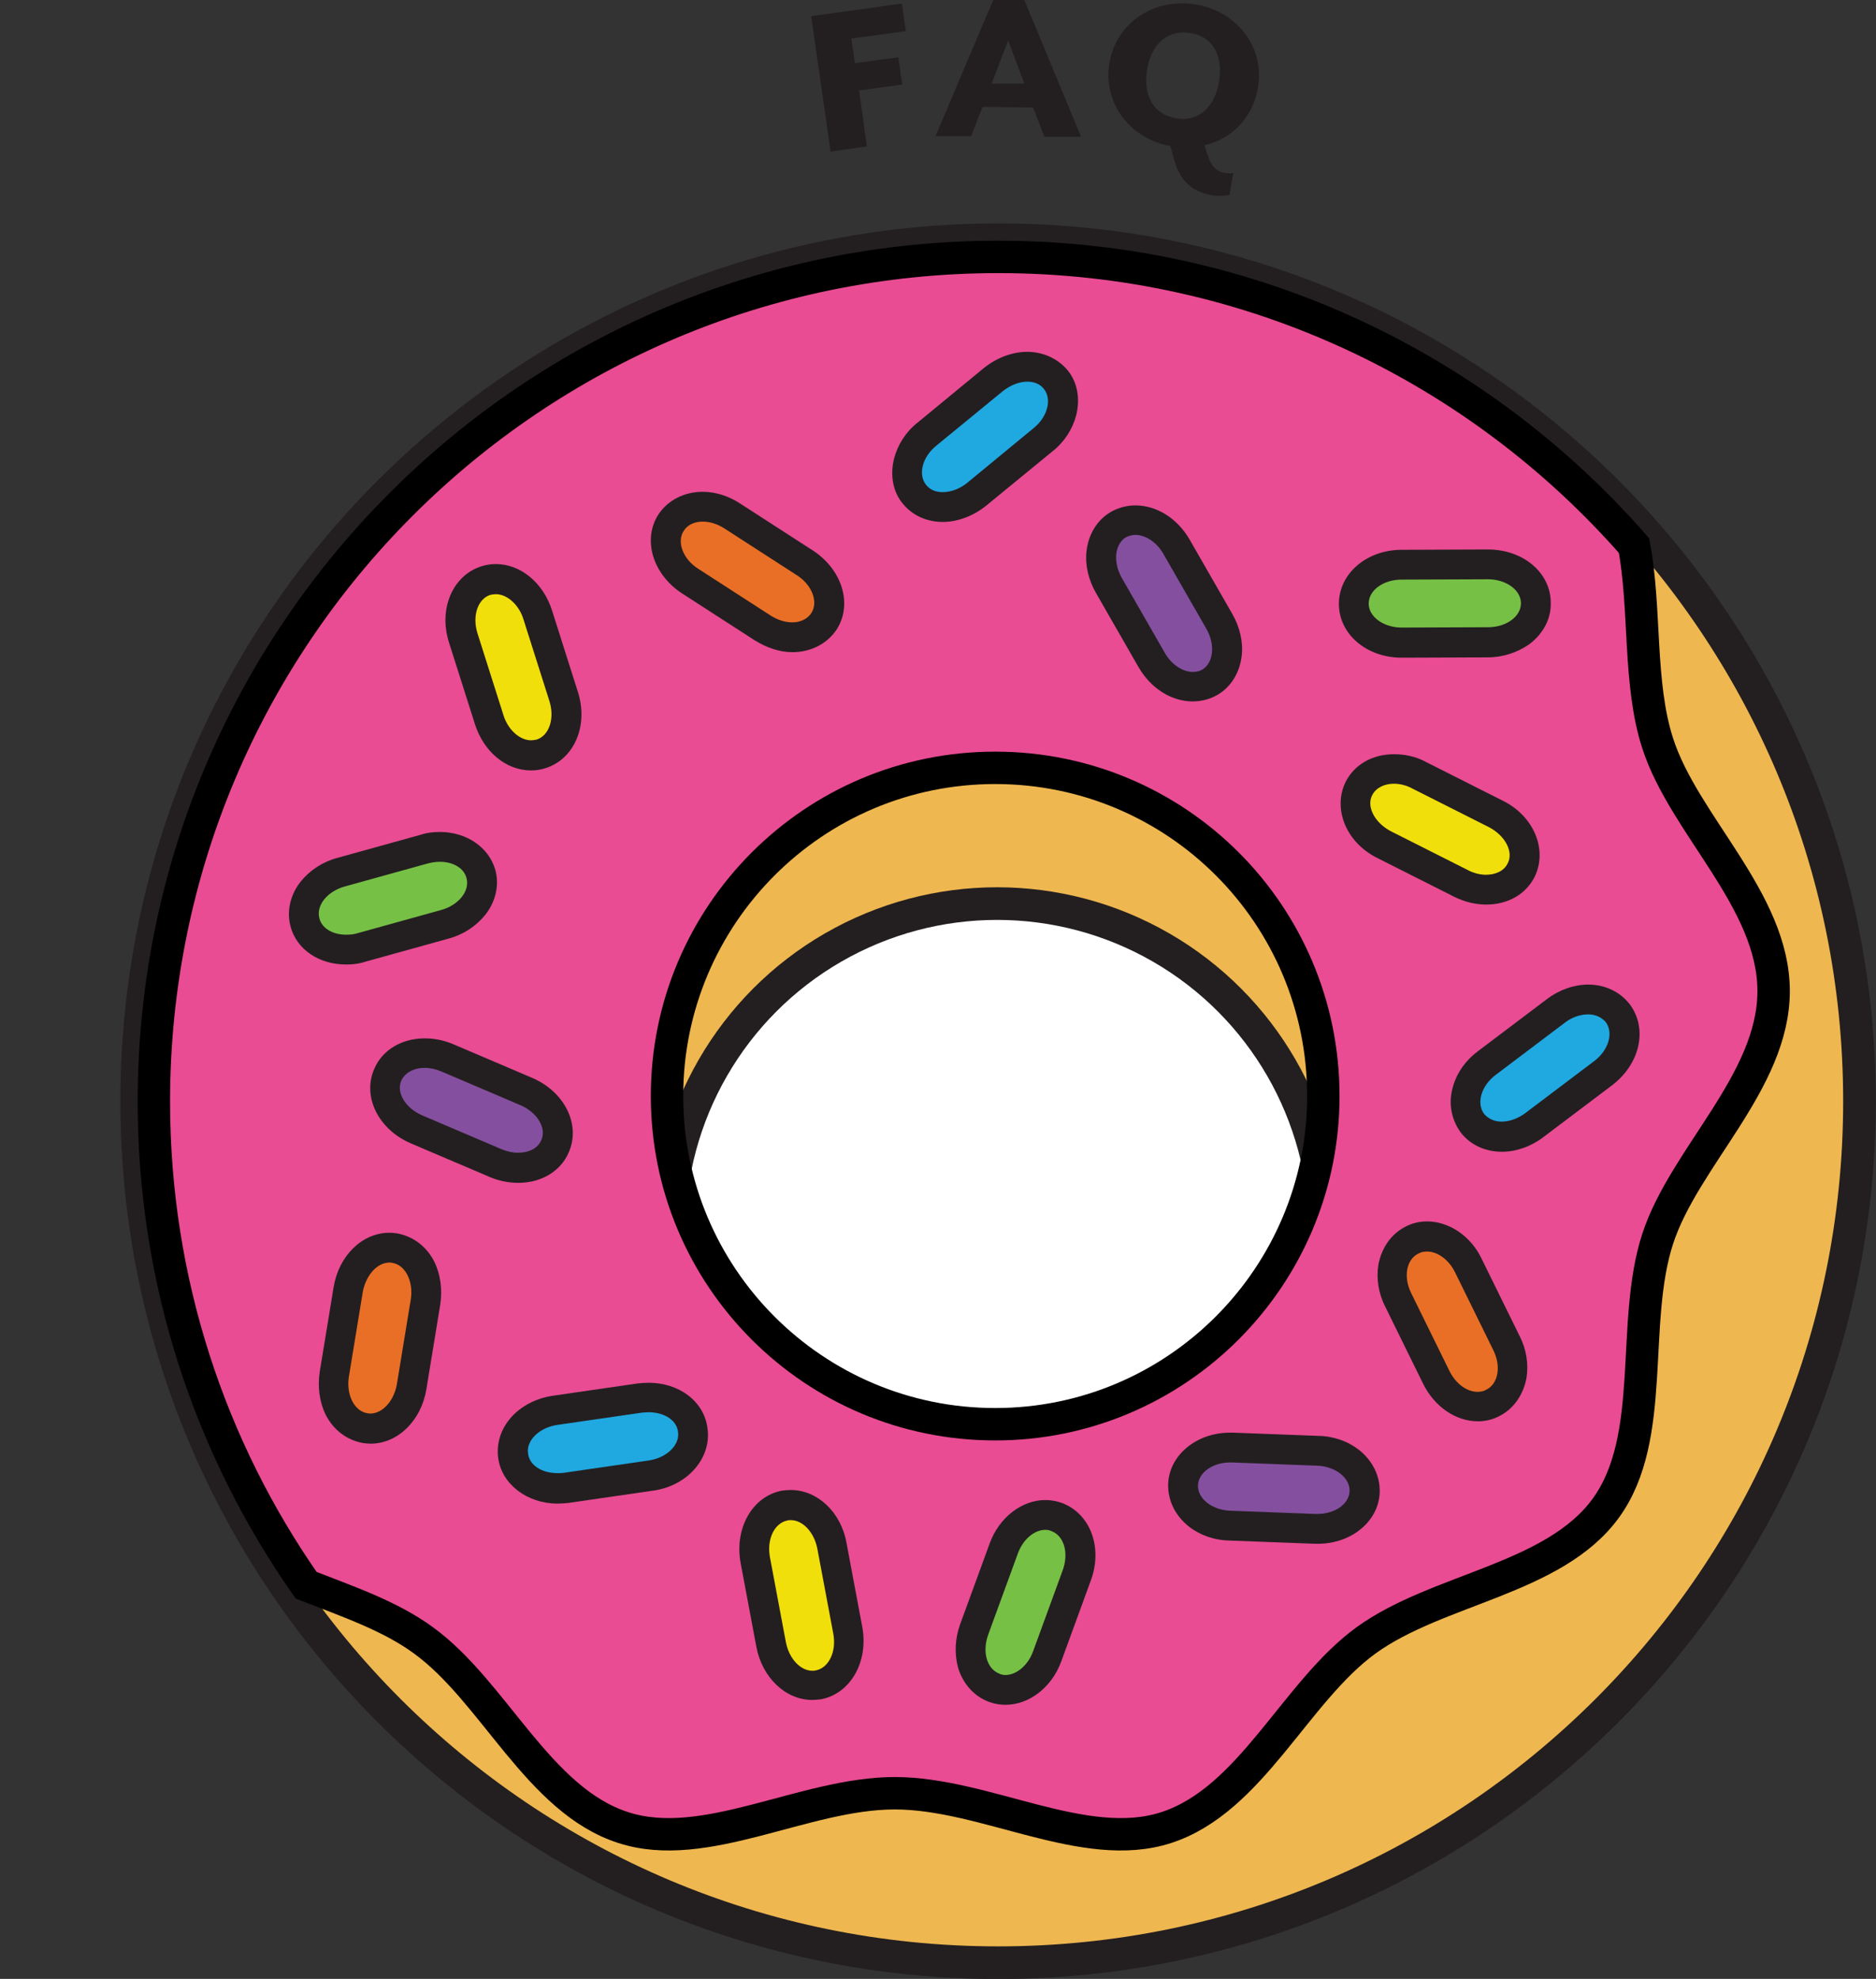
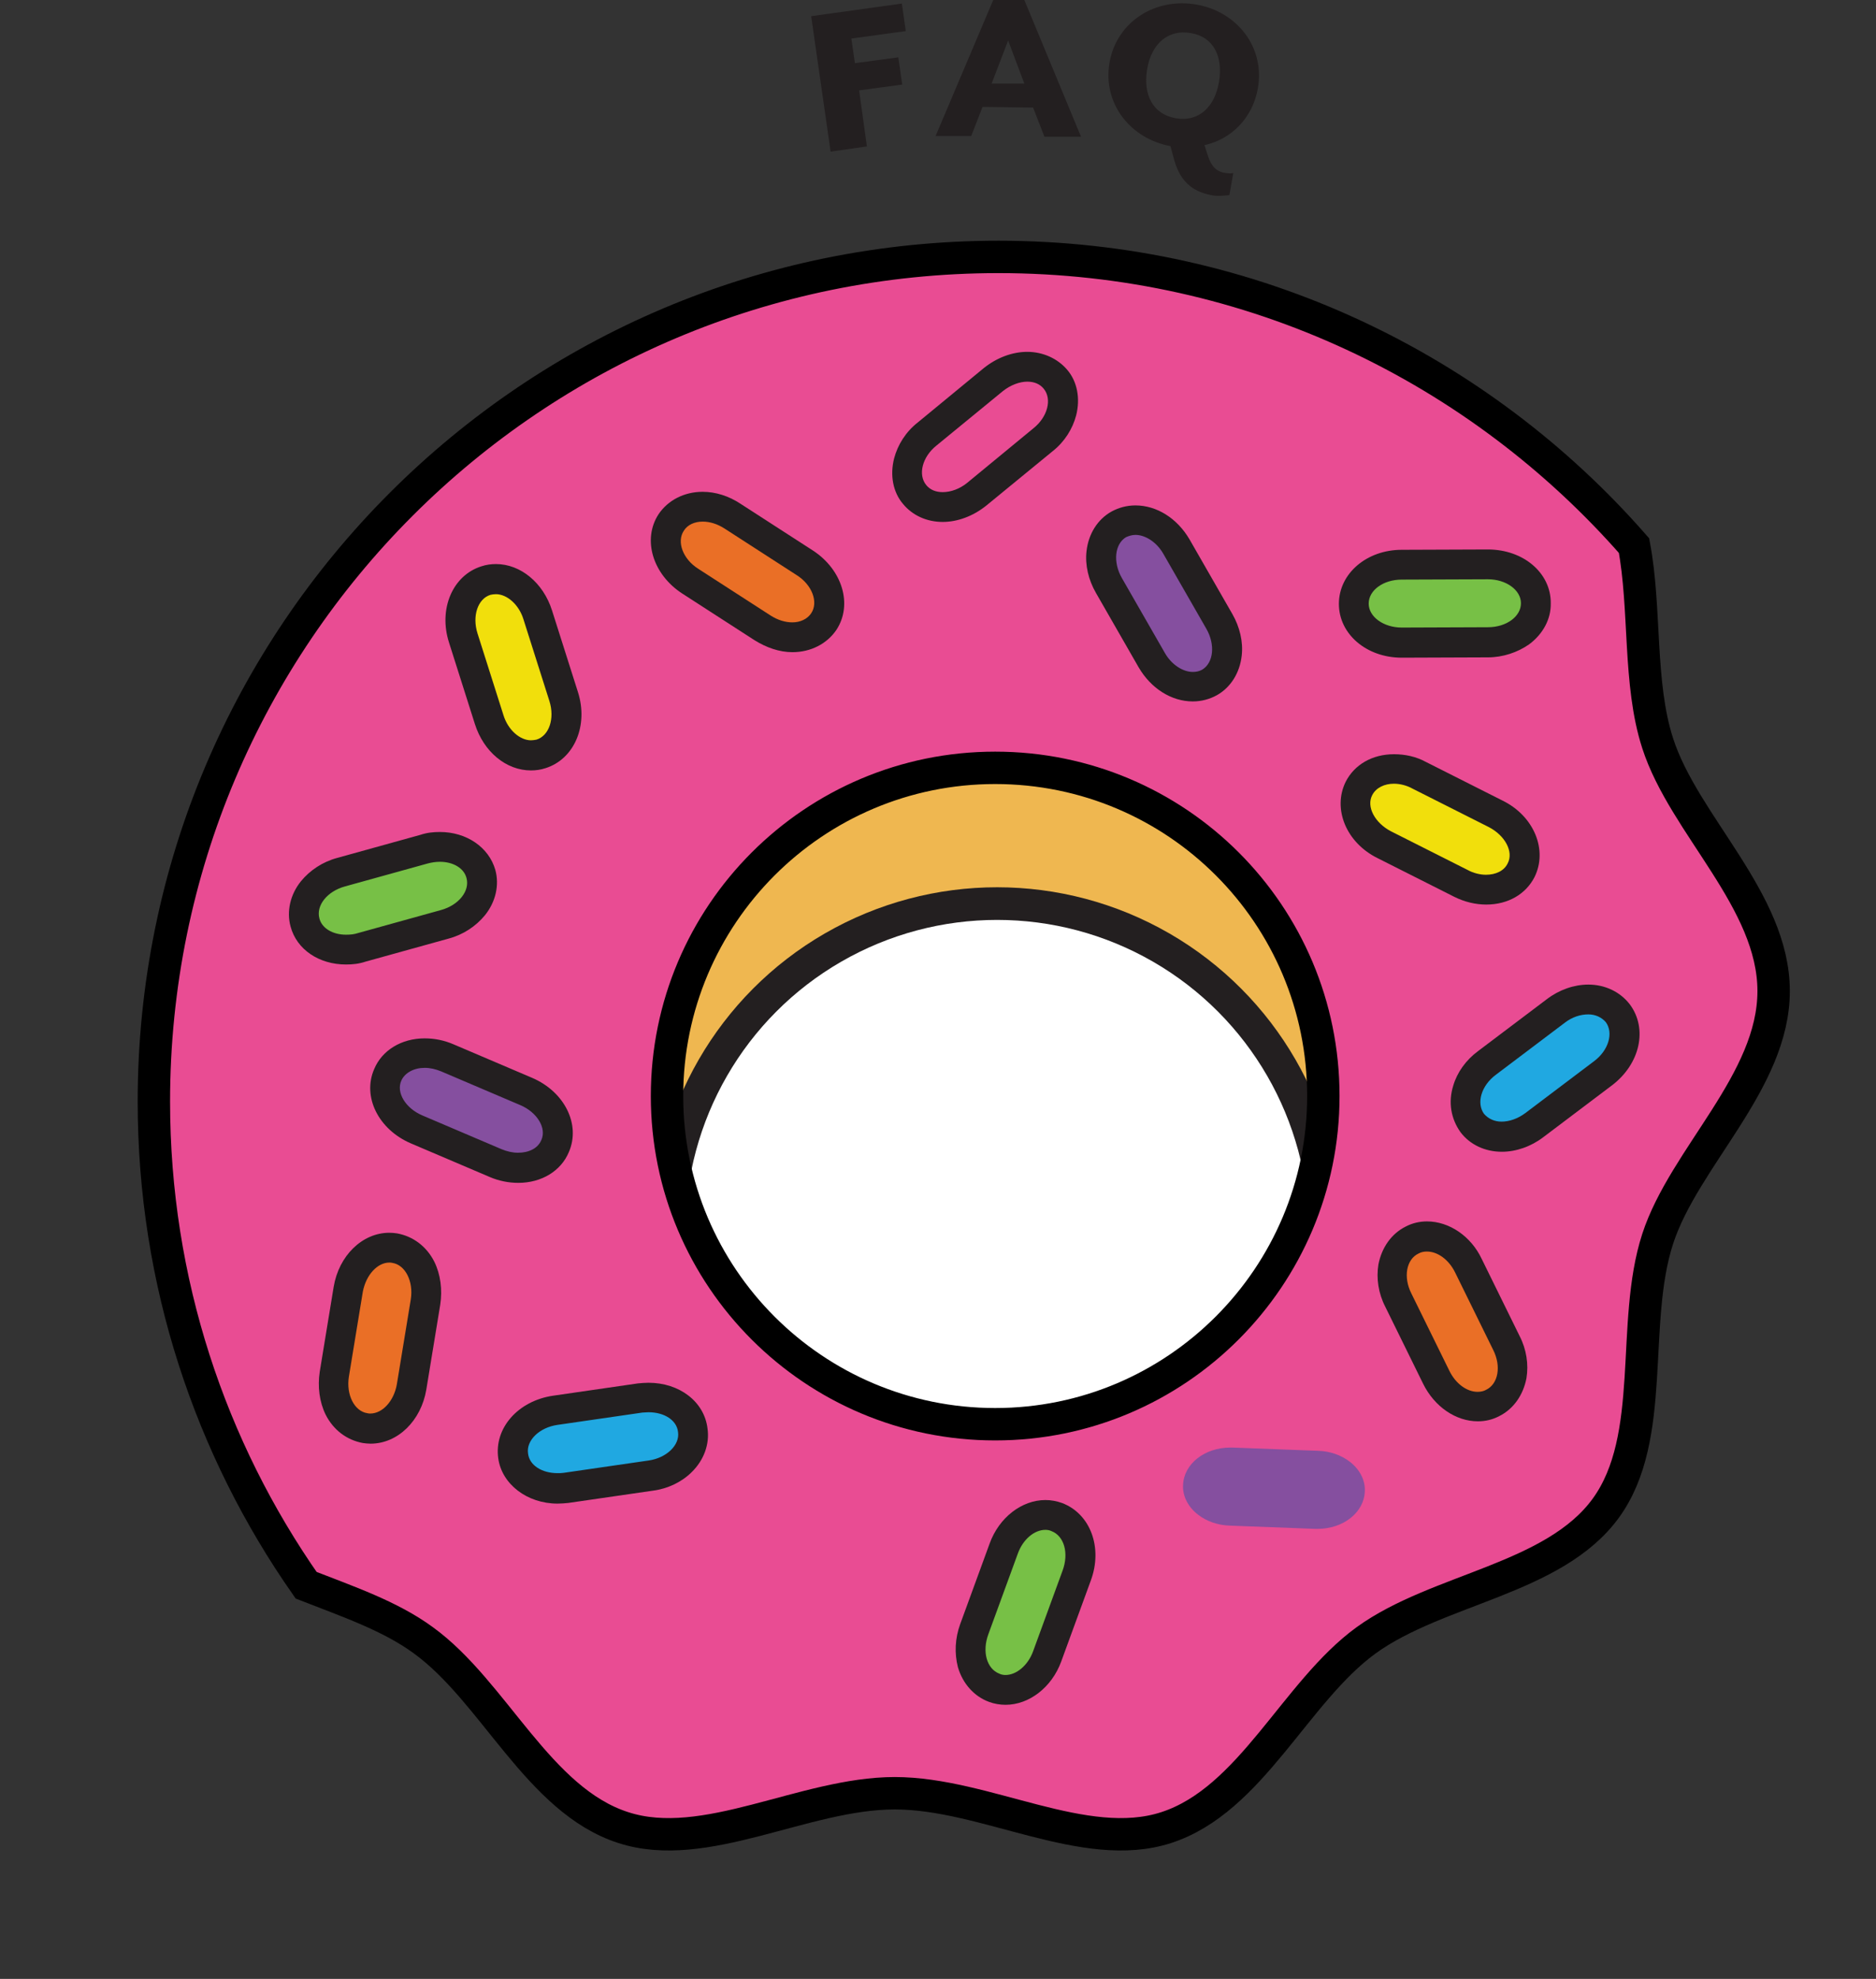
<svg xmlns="http://www.w3.org/2000/svg" id="Layer_1" x="0px" y="0px" viewBox="195.8 0 579.1 610.8" xml:space="preserve">
  <rect x="195.8" y="0" width="579.1" height="610.8" fill="#333333" stroke="none" />
  <path fill="#EFB750" d="M670.7,336.6c1-70.6-51.5-134.3-116.4-161.7s-139.2-24-207.7-7.6c-12.8,3-25.8,6.7-36.8,14 c-30.1,20-37.3,63.7-24,97.4c13.3,33.6,42.3,58.6,72.8,77.9c57.2,36.2,123.3,57.9,190.8,62.4c8.9,0.6,18,0.9,26.6-1.8 c5.7-1.8,11-4.8,16.1-7.9c18.6-11.2,36.4-23.9,53.3-37.7c13.6-11.2,27.1-23.6,34.2-39.7c7.2-16.1,6.8-36.8-5.1-49.7L670.7,336.6z" />
  <circle fill="#FFFFFF" stroke="#231F20" stroke-width="10.076" stroke-miterlimit="10" cx="503.6" cy="380.2" r="101.3" />
-   <path fill="#EFB750" stroke="#231F20" stroke-width="10.076" stroke-miterlimit="10" d="M504,74C357.2,74,238,193,238,339.9 S357,605.8,503.9,605.8s265.9-119.1,265.9-265.9S650.8,74,504,74z M504,443.7c-57.4,0-103.8-46.6-103.8-103.8 c0-57.4,46.6-103.8,103.8-103.8c57.4,0,103.8,46.6,103.8,103.8C607.8,397.3,561.4,443.7,504,443.7L504,443.7z" />
  <g display="none">
    <path fill="none" stroke="#231F20" stroke-width="10.076" stroke-miterlimit="10" d="M472.1,58.4c-28,0-58.6-18.8-83.8-10.6 c-26.2,8.5-39.8,41.9-61.7,57.8c-22.1,16.1-58,18.9-74,40.8c-15.8,21.8-7.6,56.8-16,83c-8.3,25.2-35.8,48.5-35.8,76.5 c0,28,27.7,51.3,35.8,76.5c8.5,26.2,0.1,61.2,16,83c16,22.1,52,24.7,74,40.8c21.8,15.8,35.5,49.4,61.7,57.8 c25.2,8.2,55.8-10.6,83.8-10.6s58.6,18.8,83.8,10.6c26.2-8.5,39.8-41.9,61.7-57.8c22.1-16,58-18.8,74-40.8 c15.8-21.8,7.4-56.8,16-83c8.2-25.2,35.8-48.5,35.8-76.5s-27.7-51.3-35.8-76.5c-8.5-26.2-0.1-61.2-16-83 c-16-22.1-41.3-30.1-63.2-46.2c-21.8-15.8-46.2-44-72.4-52.5C530.6,39.6,500,58.4,472.1,58.4L472.1,58.4z M503.6,438.8 c-55.9,0-101.3-45.3-101.3-101.3s45.3-101.3,101.3-101.3s101.3,45.3,101.3,101.3C605,393.5,559.6,438.8,503.6,438.8z" />
  </g>
  <path fill="#E94C93" stroke="#000000" stroke-width="10" stroke-miterlimit="10" d="M707.5,382.4c8.2-25.2,35.8-48.5,35.8-76.5 c0-28-27.7-51.3-35.8-76.5c-6-18.5-3.6-41.5-7.3-61c-47.8-54.6-118-89.1-196.2-89.1c-144,0-260.7,116.7-260.7,260.7 c0,55.6,17.4,107,47,149.3c12.8,5,26,9.5,36.2,17c21.8,15.8,35.5,49.4,61.7,57.8c25.2,8.2,55.8-10.6,83.8-10.6 c28,0,58.6,18.8,83.8,10.6c26.2-8.5,39.8-41.9,61.7-57.8c22.1-16,58-18.8,74-40.8C707.4,443.6,699,408.6,707.5,382.4z M503,439.6 c-55.9,0-101.3-45.3-101.3-101.3c0-55.9,45.3-101.3,101.3-101.3s101.3,45.3,101.3,101.3C604.3,394.1,559,439.6,503,439.6z" />
  <path fill="#77C046" d="M628.5,198.4c-8.3,0-14.7-5.2-14.9-12.1c0-3.4,1.7-6.7,4.9-9c2.7-1.9,6.2-3,10-3l26.6-0.1 c8.3,0,14.9,5.2,14.9,11.9s-6.5,12.1-14.9,12.1L628.5,198.4z" />
  <path fill="#231F20" d="M655.1,178.8c5.6,0,10.2,3.3,10.2,7.4c0,4.1-4.5,7.4-10.2,7.4l-26.6,0.1c-5.6,0-10.2-3.3-10.2-7.4 s4.5-7.4,10.2-7.4L655.1,178.8 M655.1,169.6l-26.6,0.1c-10.8,0-19.4,7.3-19.4,16.7c0,9.3,8.5,16.6,19.4,16.6l26.6-0.1 c4.6,0,9.1-1.5,12.7-4c4.3-3.2,6.8-7.8,6.7-12.7C674.6,176.9,666.1,169.6,655.1,169.6z" />
  <path fill="#854F9F" d="M564,212c-4.9,0-9.7-3.2-12.7-8.2l-13.2-23c-4.1-7.2-2.8-15.5,3-18.9c1.6-0.9,3.3-1.3,5.1-1.3 c4.9,0,9.7,3.2,12.7,8.2l13.2,23c4.1,7.2,2.8,15.5-3,18.9C567.6,211.6,565.8,212,564,212L564,212z" />
  <path fill="#231F20" d="M546.3,165.1c3,0,6.6,2.2,8.7,6l13.2,23c2.8,4.9,2.2,10.5-1.3,12.6c-0.9,0.5-1.8,0.7-2.9,0.7 c-3,0-6.6-2.2-8.7-6l-13.2-23c-2.8-4.9-2.2-10.5,1.3-12.6C544.3,165.4,545.3,165.1,546.3,165.1 M546.3,156c-2.7,0-5.2,0.7-7.4,1.9 c-4.3,2.4-7.1,6.9-7.7,12.2c-0.5,4.3,0.6,8.9,2.9,12.9l13.2,23c3.8,6.5,10.1,10.5,16.7,10.5c2.7,0,5.2-0.7,7.4-1.9 c4.3-2.4,7.1-6.9,7.7-12.2c0.5-4.3-0.6-8.9-2.9-12.9l-13.2-23C559.2,160,552.9,156,546.3,156z" />
-   <path fill="#20A8E1" d="M486.8,156.6c-3.5,0-6.6-1.3-8.7-3.9c-4.3-5.2-2.6-13.4,3.8-18.8l20.5-16.8c3.2-2.6,6.8-4,10.5-4 c3.5,0,6.6,1.3,8.7,3.9c4.3,5.2,2.6,13.4-3.8,18.8l-20.5,16.8C494.1,155.1,490.5,156.6,486.8,156.6z" />
  <path fill="#231F20" d="M512.9,117.8c2.1,0,3.9,0.7,5.1,2.2c2.6,3.2,1.2,8.7-3.2,12.2L494.4,149c-2.3,1.9-5.1,2.9-7.6,2.9 c-2.1,0-3.9-0.7-5.1-2.2c-2.6-3.2-1.2-8.7,3.2-12.2l20.5-16.8C507.8,118.8,510.6,117.8,512.9,117.8 M512.9,108.6 c-4.6,0-9.4,1.8-13.4,5l-20.4,16.8c-3.7,2.9-6.2,6.9-7.3,11.1c-1.3,5.1-0.4,10.4,2.8,14.1c2.9,3.5,7.3,5.5,12.2,5.5 c4.6,0,9.4-1.8,13.4-5l20.5-16.8c3.7-2.9,6.2-6.9,7.3-11.1c1.3-5.1,0.4-10.4-2.8-14.1C522.3,110.7,517.8,108.6,512.9,108.6 L512.9,108.6z" />
  <path fill="#EA6F26" d="M440.4,196.8c-3.2,0-6.3-1-9.3-2.9l-22.3-14.4c-6.9-4.5-9.6-12.6-5.8-18.2c2.1-3.2,5.6-4.9,9.7-4.9 c3.2,0,6.3,1,9.3,2.9l22.3,14.4c6.9,4.5,9.6,12.6,5.8,18.2C448.1,195,444.5,196.8,440.4,196.8z" />
  <path fill="#231F20" d="M412.7,161c2.2,0,4.5,0.7,6.7,2.1l22.3,14.4c4.8,3,6.8,8.4,4.5,11.8c-1.2,1.8-3.4,2.8-5.8,2.8 c-2.2,0-4.5-0.7-6.7-2.1l-22.3-14.4c-4.8-3-6.8-8.4-4.5-11.8C408,162,410.2,161,412.7,161 M412.7,151.8c-5.7,0-10.7,2.6-13.6,6.9 c-5.1,7.8-1.8,18.6,7.3,24.5l22.3,14.4c3.7,2.3,7.7,3.7,11.7,3.7c5.7,0,10.7-2.6,13.6-6.9c5.1-7.8,1.8-18.6-7.3-24.5l-22.3-14.4 C420.8,153.1,416.7,151.8,412.7,151.8z" />
  <path fill="#F1DF0C" d="M359.6,233.4c-5.6,0-10.8-4.5-12.9-11l-8-25.2c-1.1-3.5-1.1-7.2-0.1-10.4c1.2-3.7,3.8-6.3,7.1-7.4 c1-0.4,2.1-0.5,3-0.5c5.6,0,10.8,4.5,12.9,11l8,25.2c2.6,7.9-0.6,15.7-7.1,17.8C361.8,233.1,360.7,233.4,359.6,233.4z" />
  <path fill="#231F20" d="M348.9,183.4c3.4,0,7.1,3.2,8.5,7.8l8,25.2c1.7,5.4-0.1,10.7-4,11.9c-0.6,0.1-1.1,0.2-1.7,0.2 c-3.4,0-7.1-3.2-8.5-7.8l-8-25.2c-1.7-5.4,0.1-10.7,4-11.9C347.6,183.5,348.3,183.4,348.9,183.4 M348.9,174.1c-1.5,0-3,0.2-4.5,0.7 c-8.9,2.8-13.3,13.2-10,23.5l8,25.2c2.7,8.5,9.6,14.3,17.3,14.3c1.5,0,3-0.2,4.5-0.7c8.9-2.8,13.3-13.2,10-23.5l-8-25.2 C363.5,179.9,356.5,174.1,348.9,174.1z" />
  <path fill="#77C046" d="M302.7,293c-6.2,0-11.3-3.4-12.7-8.3c-1.8-6.5,3-13.3,11.1-15.6l25.6-7.1c1.6-0.5,3.2-0.6,4.9-0.6 c6.2,0,11.3,3.4,12.7,8.3c0.9,3.3,0,6.9-2.3,10c-2.1,2.6-5.2,4.6-8.8,5.6l-25.6,7.1C305.8,292.7,304.3,293,302.7,293z" />
  <path fill="#231F20" d="M331.6,266c4,0,7.4,1.9,8.2,5c1.1,4-2.4,8.4-7.9,9.9l-25.6,7.1c-1.2,0.4-2.4,0.5-3.7,0.5c-4,0-7.4-1.9-8.2-5 c-1.1-4,2.4-8.4,7.9-9.9l25.6-7.1C329.1,266.2,330.3,266,331.6,266 M331.6,256.8c-2.1,0-4,0.2-6.1,0.9l-25.6,7.1 c-4.5,1.2-8.4,3.8-11.2,7.2c-3.3,4.1-4.5,9.3-3.2,14c1.9,7.1,8.8,11.7,17.1,11.7c2.1,0,4-0.2,6.1-0.9l25.6-7.1 c4.5-1.2,8.4-3.8,11.2-7.2c3.3-4.1,4.5-9.3,3.2-14C346.7,261.5,339.8,256.8,331.6,256.8z" />
  <path fill="#854F9F" d="M355.8,360.6c-2.3,0-4.8-0.5-6.9-1.5l-24.4-10.4c-7.7-3.3-11.6-10.7-8.9-16.9c1.8-4.1,6.1-6.7,11.5-6.7 c2.3,0,4.8,0.5,6.9,1.5l24.4,10.4c3.4,1.5,6.2,3.8,7.9,6.7c1.9,3.3,2.3,7.1,1,10.2C365.4,358,361.1,360.6,355.8,360.6z" />
  <path fill="#231F20" d="M326.9,329.6c1.7,0,3.4,0.4,5.1,1.1l24.4,10.4c5.2,2.2,8.2,7.1,6.5,10.8c-1.1,2.6-3.9,3.9-7.2,3.9 c-1.7,0-3.4-0.4-5.1-1.1l-24.4-10.4c-5.2-2.2-8.2-7.1-6.5-10.8C320.8,331.1,323.6,329.6,326.9,329.6 M326.9,320.5 c-7.2,0-13.2,3.7-15.6,9.5c-3.7,8.5,1.3,18.6,11.3,22.9l24.4,10.4c2.8,1.2,5.8,1.8,8.8,1.8c7.2,0,13.2-3.7,15.6-9.5 c3.7-8.5-1.3-18.6-11.3-22.9l-24.4-10.4C332.9,321.1,329.9,320.5,326.9,320.5z" />
  <g>
    <path fill="#EA6F26" d="M310.1,440.8c-0.6,0-1.1,0-1.6-0.1c-3.4-0.6-6.3-2.8-8-6.3c-1.5-3-1.9-6.7-1.3-10.4l4.3-26.2 c1.2-7.4,6.6-12.8,12.7-12.8c0.6,0,1.1,0,1.6,0.1c6.7,1.1,10.8,8.4,9.5,16.6l-4.3,26.2C321.6,435.4,316.3,440.8,310.1,440.8z" />
    <path fill="#231F20" d="M316,389.7c0.2,0,0.6,0,0.9,0.1c4,0.6,6.6,5.7,5.7,11.3l-4.3,26.2c-0.9,5.1-4.4,9-8.2,9 c-0.2,0-0.6,0-0.9-0.1c-4-0.6-6.6-5.7-5.7-11.3l4.3-26.2C308.8,393.5,312.3,389.7,316,389.7 M316,380.5c-8.4,0-15.6,7.1-17.2,16.7 l-4.3,26.2c-0.7,4.6-0.1,9.3,1.8,13.2c2.4,4.8,6.6,7.9,11.5,8.8c0.7,0.1,1.6,0.2,2.4,0.2c8.4,0,15.6-7.1,17.2-16.7l4.3-26.2 c0.7-4.6,0.1-9.3-1.8-13.2c-2.4-4.8-6.6-7.9-11.5-8.8C317.7,380.6,316.8,380.5,316,380.5z" />
  </g>
  <g>
    <path fill="#20A8E1" d="M367.9,459.3c-7.2,0-12.9-4.3-13.8-10c-0.5-3.4,0.9-6.9,3.5-9.6c2.4-2.3,5.7-3.9,9.4-4.4l26.2-3.8 c0.9-0.1,1.7-0.2,2.7-0.2c7.2,0,12.9,4.3,13.8,10c1,6.7-4.8,12.8-13,14l-26.2,3.8C369.7,459.3,368.9,459.3,367.9,459.3z" />
    <path fill="#231F20" d="M396,435.9c4.8,0,8.7,2.4,9.1,6.1c0.6,4-3.5,8-9.1,8.8l-26.2,3.8c-0.7,0.1-1.3,0.1-1.9,0.1 c-4.8,0-8.7-2.4-9.1-6.1c-0.6-4,3.5-8,9.1-8.8l26.2-3.8C394.7,436,395.4,435.9,396,435.9 M396,426.8c-1.1,0-2.2,0.1-3.3,0.2 l-26.2,3.8c-10.8,1.6-18.2,10-16.9,19.3c1.1,8,8.9,14,18.3,14c1.1,0,2.2-0.1,3.3-0.2l26.2-3.8c4.6-0.6,8.9-2.7,11.9-5.7 c3.8-3.7,5.6-8.7,4.9-13.5C413.2,432.6,405.5,426.8,396,426.8L396,426.8z" />
  </g>
  <g>
-     <path fill="#F1DF0C" d="M446.6,520.1c-6,0-11.3-5.2-12.7-12.6l-4.9-26.1c-1.6-8.2,2.4-15.6,9.1-16.8c0.6-0.1,1.2-0.1,1.8-0.1 c6,0,11.3,5.2,12.7,12.6l4.9,26.1c1.6,8.2-2.4,15.6-9.1,16.8C447.8,520,447.2,520.1,446.6,520.1z" />
-     <path fill="#231F20" d="M439.9,469.2c3.7,0,7.2,3.7,8.2,8.8l4.9,26.1c1.1,5.6-1.3,10.7-5.4,11.5c-0.4,0.1-0.7,0.1-1,0.1 c-3.7,0-7.2-3.7-8.2-8.8l-4.9-26.1c-1.1-5.6,1.3-10.7,5.4-11.5C439.2,469.2,439.5,469.2,439.9,469.2 M439.9,459.9 c-1,0-1.8,0.1-2.7,0.2c-9.1,1.7-14.7,11.5-12.8,22.2l4.9,26.1c1.8,9.4,9,16.3,17.2,16.3c0.9,0,1.8-0.1,2.7-0.2 c9.1-1.7,14.7-11.5,12.8-22.2l-4.9-26.1C455.4,466.7,448.1,459.9,439.9,459.9z" />
-   </g>
+     </g>
  <g>
    <path fill="#77C046" d="M506.1,521.6c-1.2,0-2.4-0.2-3.5-0.6c-3.3-1.2-5.7-4-6.7-7.7c-0.9-3.2-0.7-6.9,0.6-10.4l9.1-24.9 c2.3-6.2,7.4-10.4,12.9-10.4c1.2,0,2.4,0.2,3.5,0.6c3.3,1.2,5.7,4,6.7,7.7c0.9,3.2,0.7,6.9-0.6,10.4l-9.1,24.9 C516.7,517.4,511.6,521.6,506.1,521.6z" />
    <path fill="#231F20" d="M518.5,472.2c0.6,0,1.3,0.1,1.9,0.4c3.9,1.5,5.4,6.8,3.4,12.2l-9.1,24.9c-1.6,4.4-5.2,7.3-8.5,7.3 c-0.6,0-1.3-0.1-1.9-0.4c-3.9-1.5-5.4-6.8-3.4-12.2l9.1-24.9C511.6,475.1,515.1,472.2,518.5,472.2 M518.5,463 c-7.3,0-14.3,5.4-17.2,13.4l-9.1,24.9c-1.6,4.4-1.8,9-0.7,13.3c1.5,5.1,5,9,9.6,10.7c1.6,0.6,3.4,0.9,5.1,0.9 c7.3,0,14.3-5.4,17.2-13.4l9.1-24.9c3.8-10.2-0.1-20.7-8.9-24C521.9,463.3,520.2,463,518.5,463L518.5,463z" />
  </g>
  <g>
    <path fill="#854F9F" d="M601.9,471.9l-26.4-1c-3.7-0.1-7.2-1.3-9.9-3.4c-3-2.3-4.8-5.7-4.6-9.1c0.2-6.5,6.6-11.6,14.6-11.6h0.6 l26.4,1c3.7,0.1,7.2,1.3,9.9,3.4c3,2.3,4.8,5.7,4.6,9.1c-0.2,6.5-6.6,11.6-14.6,11.6H601.9z" />
-     <path fill="#231F20" d="M575.5,451.4h0.5l26.4,1c5.6,0.2,10.1,3.7,10,7.8c-0.1,4-4.5,7.1-10,7.1H602l-26.4-1 c-5.6-0.2-10.1-3.7-10-7.8C565.7,454.6,570.1,451.4,575.5,451.4 M575.5,442.2c-10.5,0-18.9,7.1-19.1,16c-0.1,5,2.2,9.6,6.3,12.9 c3.4,2.7,7.8,4.3,12.6,4.4l26.4,1h0.9c10.5,0,18.9-7.1,19.1-16c0.1-5-2.2-9.6-6.3-12.9c-3.4-2.7-7.8-4.3-12.6-4.4l-26.4-1H575.5z" />
  </g>
  <g>
    <path fill="#EA6F26" d="M652.2,434.2c-5.1,0-10.1-3.5-12.8-9l-11.7-23.8c-1.6-3.3-2.2-6.9-1.7-10.2c0.6-3.8,2.8-6.8,5.8-8.4 c1.5-0.7,2.9-1.1,4.5-1.1c5.1,0,10.1,3.5,12.8,9l11.7,23.8c1.6,3.3,2.2,6.9,1.7,10.2c-0.6,3.8-2.8,6.8-5.8,8.4 C655.4,433.8,653.8,434.2,652.2,434.2z" />
    <path fill="#231F20" d="M636.3,386.3c3.2,0,6.7,2.4,8.7,6.5l11.7,23.8c2.6,5.1,1.6,10.6-2.2,12.4c-0.7,0.4-1.6,0.6-2.6,0.6 c-3.2,0-6.7-2.4-8.7-6.5l-11.7-23.8c-2.6-5.1-1.6-10.6,2.2-12.4C634.6,386.4,635.5,386.3,636.3,386.3 M636.3,377 c-2.3,0-4.5,0.5-6.6,1.6c-4.4,2.2-7.4,6.5-8.4,11.7c-0.7,4.3,0,8.9,2.1,13l11.7,23.8c3.5,7.1,10.1,11.6,16.9,11.6 c2.3,0,4.5-0.5,6.6-1.6c4.4-2.2,7.4-6.5,8.4-11.7c0.7-4.3,0-8.9-2.1-13l-11.7-23.8C649.9,381.6,643.2,377,636.3,377z" />
  </g>
  <g>
    <path fill="#20A8E1" d="M659.3,350.7c-3.8,0-7.1-1.6-9-4.3c-2.1-2.8-2.7-6.5-1.5-10.1c1-3.2,3.2-6.2,6.1-8.4l21.2-16 c3-2.3,6.6-3.5,10-3.5c3.8,0,7.1,1.6,9,4.3c4,5.4,2.1,13.5-4.6,18.5l-21.1,16C666.3,349.5,662.8,350.7,659.3,350.7z" />
    <path fill="#231F20" d="M686.1,313.1c2.2,0,4.1,0.9,5.4,2.4c2.4,3.3,0.9,8.7-3.7,12.1l-21.2,16c-2.3,1.7-4.9,2.6-7.3,2.6 c-2.2,0-4.1-0.9-5.4-2.4c-2.4-3.3-0.9-8.7,3.7-12.1l21.2-16C681.1,313.9,683.7,313.1,686.1,313.1 M686.1,303.9 c-4.4,0-9,1.6-12.8,4.5l-21.2,16c-3.8,2.8-6.5,6.6-7.7,10.7c-1.6,5.1-0.7,10.2,2.2,14.3c2.9,3.9,7.6,6.1,12.8,6.1 c4.4,0,9-1.6,12.8-4.5l21.2-16c8.7-6.6,11.1-17.5,5.5-25C695.9,306.1,691.2,303.9,686.1,303.9L686.1,303.9z" />
  </g>
  <g>
    <path fill="#F1DF0C" d="M654.7,274.6c-2.7,0-5.4-0.6-7.8-1.9l-23.6-11.9c-7.4-3.8-10.8-11.3-7.8-17.4c1.9-3.8,6-6,10.8-6 c2.7,0,5.4,0.6,7.8,1.9l23.6,11.9c7.4,3.8,10.8,11.3,7.8,17.4C663.6,272.4,659.6,274.6,654.7,274.6z" />
    <path fill="#231F20" d="M626.1,241.9c1.8,0,3.9,0.5,5.7,1.5l23.6,11.9c5,2.6,7.7,7.6,5.8,11.2c-1.1,2.3-3.7,3.5-6.7,3.5 c-1.8,0-3.9-0.5-5.7-1.5l-23.6-11.9c-5-2.6-7.7-7.6-5.8-11.2C620.6,243.1,623.2,241.9,626.1,241.9 M626.1,232.8 c-6.7,0-12.2,3.2-14.9,8.5c-4.1,8.3,0.1,18.8,9.9,23.6l23.6,11.9c3.2,1.6,6.6,2.4,9.9,2.4c6.7,0,12.2-3.2,14.9-8.5 c4.1-8.3-0.1-18.8-9.9-23.6L636,235.2C632.9,233.5,629.5,232.8,626.1,232.8z" />
  </g>
  <g>
    <path fill="#231F20" d="M446.2,5l28-3.9l1.2,8.5l-16.8,2.3l1.1,7.6l13.4-1.8l1.2,8.4L461,27.9l2.4,17.3l-11.2,1.6 C452.2,46.8,446.2,5,446.2,5z M502.4,0h9.6l17.5,42.2h-11.3l-3.5-9L499.1,33l-3.5,9h-11L502.4,0z M512,25.8l-5-13.3l-5.1,13.3H512z M567.6,44.8l1.1,3.4c1.1,3.3,2.7,4.8,5.4,5.2c0.9,0.1,1.6,0.2,2.4,0l-1.2,6.8c-1.3,0.2-3.7,0.4-5.2,0.1 c-5.2-0.9-9.7-3.4-11.8-10.8l-1.2-4.4c-12.4-2.3-21-13.2-18.8-25.8s14.1-20.1,26.8-17.9c12.6,2.2,21.2,13.2,19,25.8 C582.5,36.4,575.9,43,567.6,44.8z M572.1,25.2c1.3-7.9-1.8-13.9-8.8-15c-6.9-1.2-12.1,3.3-13.4,11.2s1.8,13.9,8.9,15.1 C565.8,37.7,570.8,33.1,572.1,25.2L572.1,25.2z" />
  </g>
</svg>